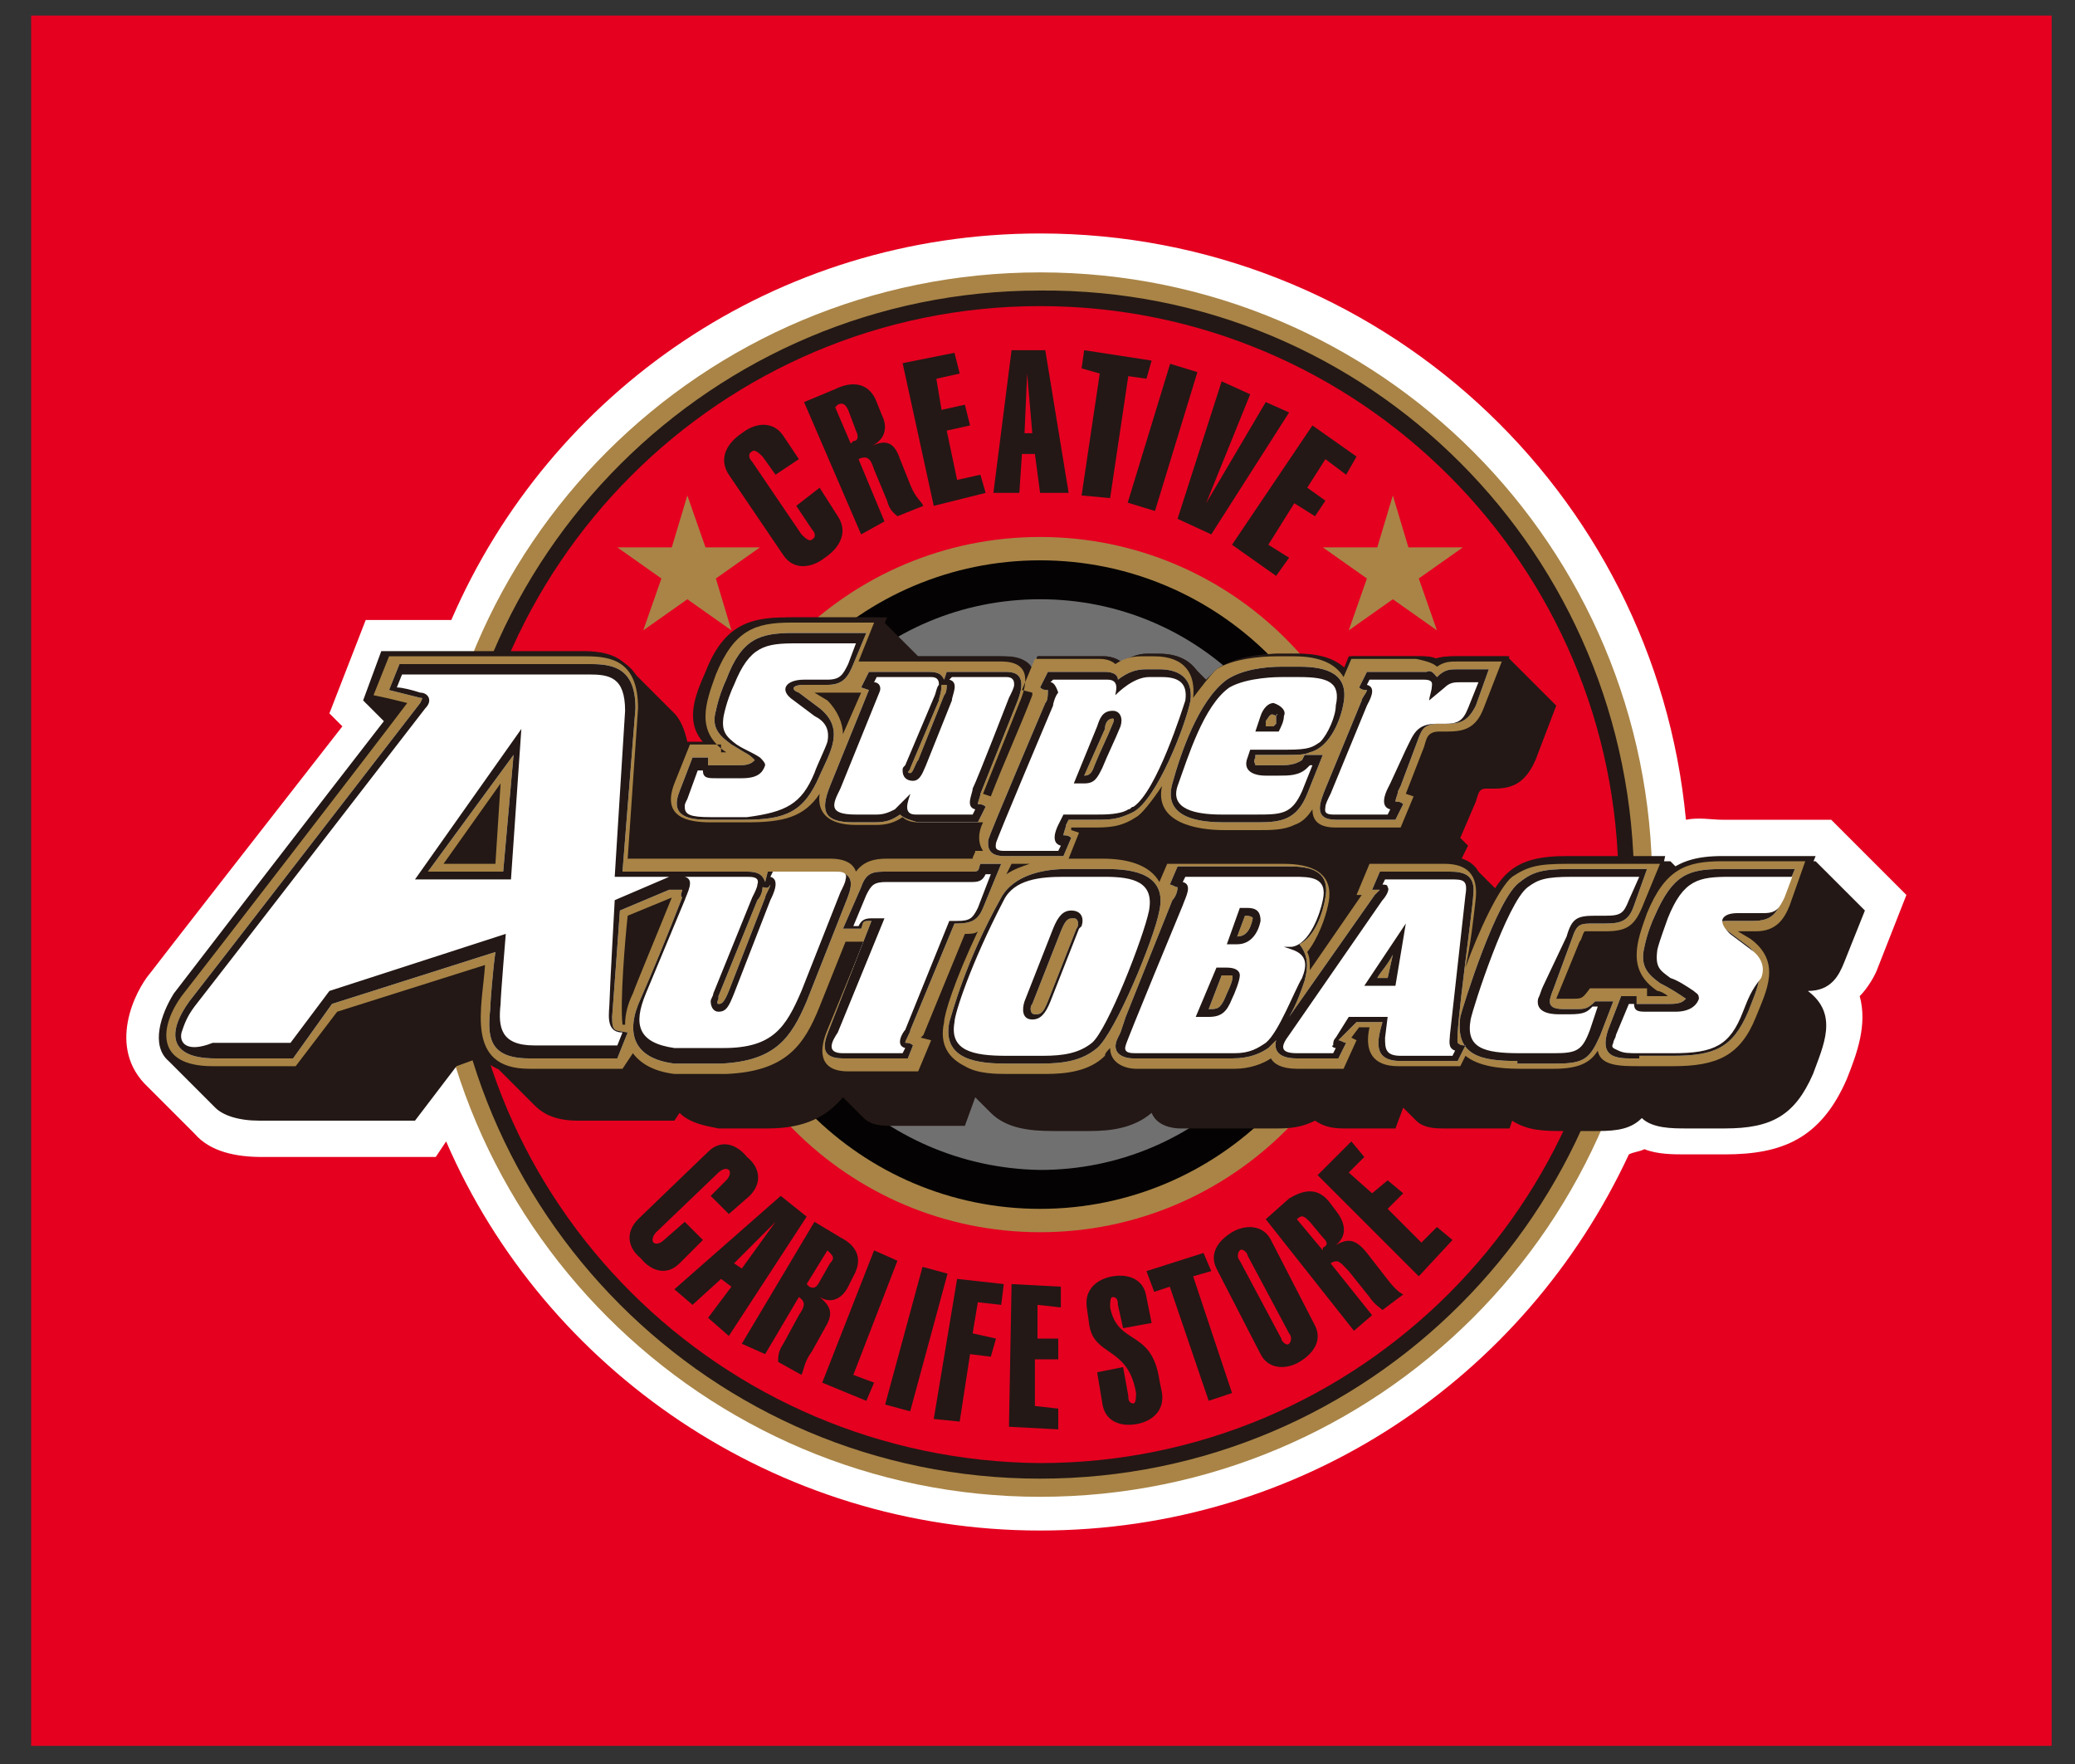
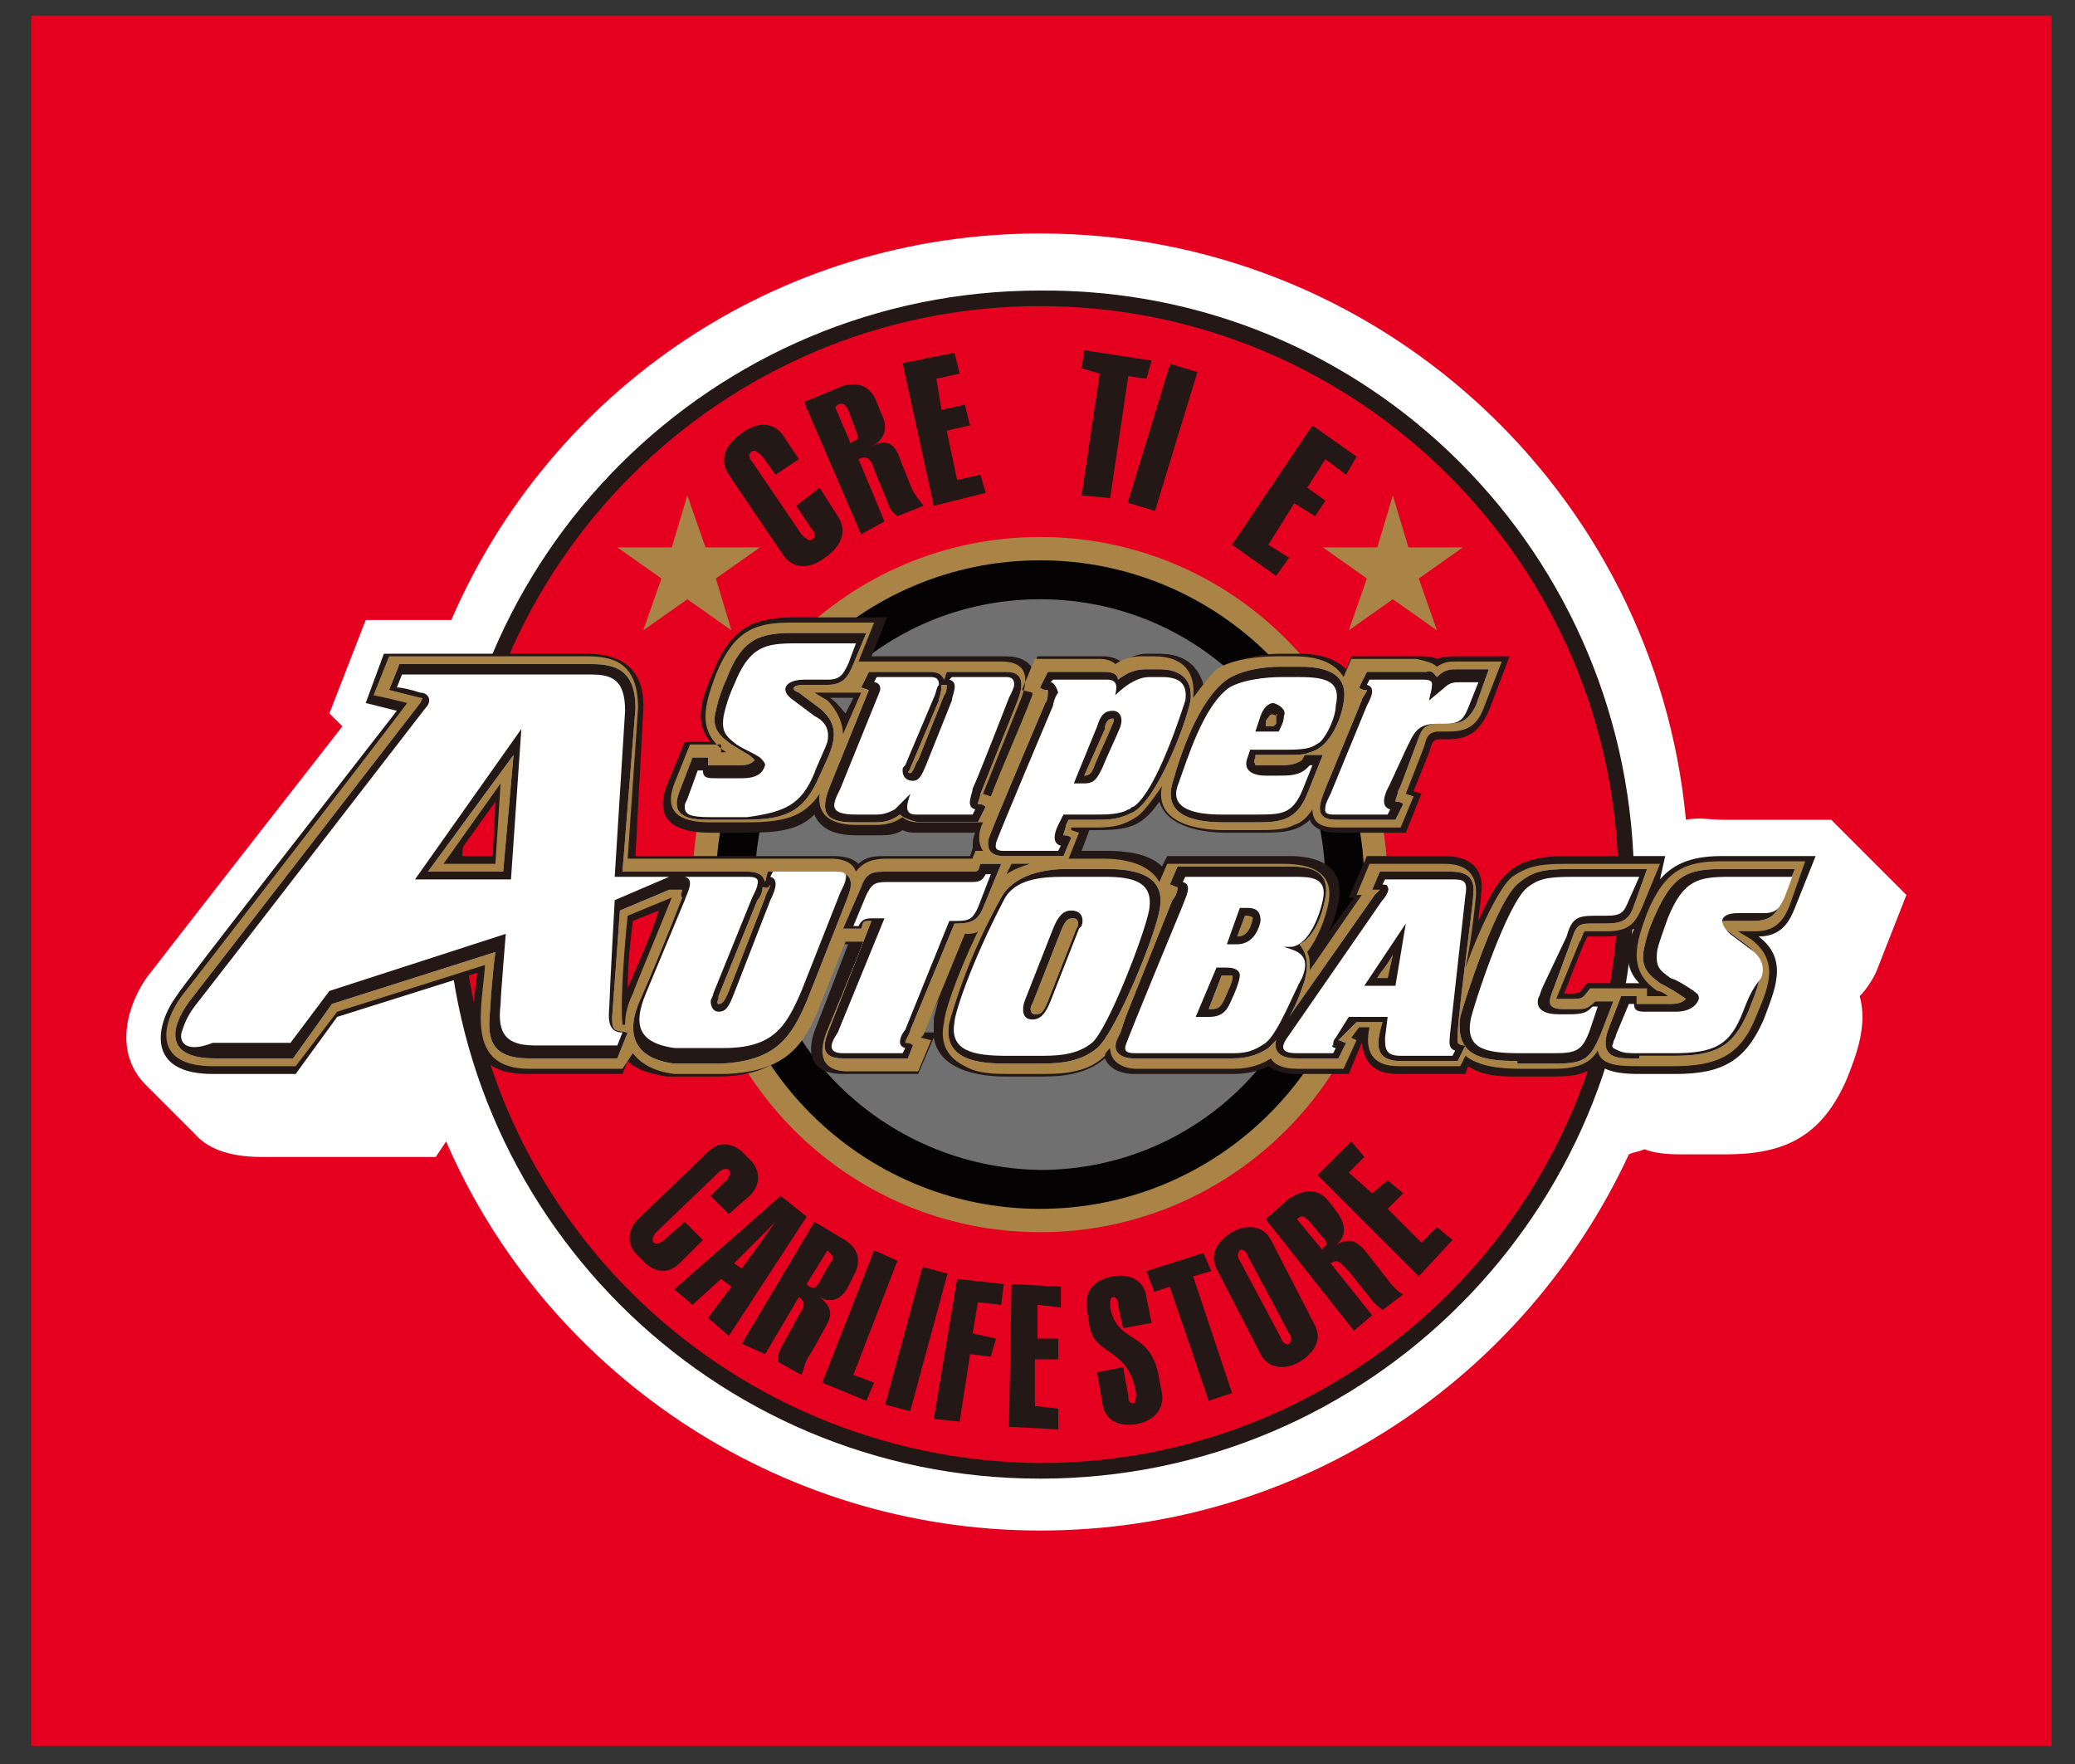
<svg xmlns="http://www.w3.org/2000/svg" version="1.1" id="レイヤー_1" x="0px" y="0px" viewBox="0 0 80 68" style="enable-background:new 0 0 80 68;" xml:space="preserve">
  <rect x="0" y="0" width="80" height="68" fill="#333333" stroke="none" />
  <style type="text/css">
	.st0{fill-rule:evenodd;clip-rule:evenodd;fill:#E50020;}
	.st1{fill:#FFFFFF;}
	.st2{fill-rule:evenodd;clip-rule:evenodd;fill:#A98446;}
	.st3{fill:#231815;}
	.st4{fill:#E50020;}
	.st5{fill:#A98446;}
	.st6{fill:#040203;}
	.st7{fill:#717071;}
	.st8{fill-rule:evenodd;clip-rule:evenodd;fill:#231815;}
	.st9{fill-rule:evenodd;clip-rule:evenodd;fill:#FFFFFF;}
</style>
  <g>
    <g>
      <rect x="1.2" y="0.6" class="st0" width="77.9" height="66.7" />
    </g>
    <g>
      <path class="st1" d="M65,31.6c0.5-0.1,1,0,1.4,0h4.2l2.9,2.9l-1.1,2.8c-0.1,0.3-0.4,0.8-0.7,1.1c0.3,1.1-0.1,2.2-0.5,3.2    c-1,2.3-2.5,2.9-4.7,2.9H65c-0.5,0-1.1,0-1.6-0.2c-0.2,0.1-0.4,0.1-0.6,0.2C58.8,53.1,50.2,59,40.1,59C29.9,59,21,52.8,17.2,44    l-0.4,0.6h-6.7c-1,0-2-0.2-2.6-0.9l-1.8-1.8c-1.6-1.5-0.5-3.7,0.1-4.4c0.3-0.4,4.9-6.3,7.4-9.5l-0.5-0.5l1.4-3.6h3.3    C21.2,15.1,29.9,9,40.1,9C53.1,9,63.8,18.9,65,31.6z" />
-       <path class="st2" d="M16.5,34.1c0-13.1,10.6-23.6,23.6-23.6c13.1,0,23.6,10.6,23.6,23.6c0,13.1-10.6,23.6-23.6,23.6    C27.1,57.7,16.5,47.1,16.5,34.1z" />
      <g>
        <path class="st3" d="M17.2,34.1c0-12.7,10.3-22.9,22.9-22.9C52.8,11.1,63,21.4,63,34.1C63,46.7,52.8,57,40.1,57     C27.4,57,17.2,46.7,17.2,34.1z" />
      </g>
      <g>
        <path class="st4" d="M17.8,34.1c0-12.3,10-22.3,22.3-22.3c12.3,0,22.3,10,22.3,22.3c0,12.3-10,22.3-22.3,22.3     C27.8,56.3,17.8,46.4,17.8,34.1z" />
      </g>
      <g>
        <path class="st5" d="M26.7,34.1c0-7.4,6-13.4,13.4-13.4c7.4,0,13.4,6,13.4,13.4c0,7.4-6,13.4-13.4,13.4     C32.7,47.5,26.7,41.5,26.7,34.1z" />
      </g>
      <g>
        <path class="st6" d="M27.6,34.1c0-6.9,5.6-12.5,12.5-12.5s12.5,5.6,12.5,12.5c0,6.9-5.6,12.5-12.5,12.5S27.6,41,27.6,34.1z" />
      </g>
      <g>
        <path class="st7" d="M29.1,34.1c0-6.1,4.9-11,11-11c6.1,0,11,4.9,11,11c0,6.1-4.9,11-11,11C34,45,29.1,40.1,29.1,34.1z" />
      </g>
      <g>
        <path class="st8" d="M30.7,19.5l0.6,0.9c0.1,0.1,0.2,0.3,0,0.4c-0.1,0.1-0.3-0.1-0.4-0.2l-1.9-2.8c-0.1-0.1-0.2-0.3,0-0.4     c0.1-0.1,0.3,0.1,0.4,0.2l0.5,0.7l0.9-0.6l-0.6-0.9c-0.4-0.6-1.1-0.5-1.6-0.1c-0.6,0.4-0.9,1-0.5,1.6l2.1,3.1     c0.4,0.6,1.1,0.5,1.6,0.1c0.6-0.4,0.9-1,0.5-1.6l-0.7-1.1L30.7,19.5z" />
        <polygon class="st8" points="38,19 37.8,18.3 36.9,18.5 36.5,16.6 37.4,16.4 37.2,15.6 36.3,15.8 36.1,14.6 37,14.4 36.8,13.6      34.8,14 36,19.5    " />
        <polygon class="st8" points="43.5,14.5 44.2,14.6 44.4,13.9 41.8,13.5 41.7,14.2 42.4,14.4 41.7,19.1 42.8,19.2    " />
        <rect x="42.1" y="16.3" transform="matrix(0.292 -0.956 0.956 0.292 15.602 54.865)" class="st8" width="5.6" height="1.1" />
-         <polygon class="st8" points="48.2,15.2 47.1,14.7 45.4,20 46.7,20.6 49.7,15.9 48.8,15.5 46.5,19.4 46.5,19.4    " />
        <polygon class="st8" points="49.2,22.2 49.7,21.5 48.9,21 49.9,19.4 50.7,19.9 51.1,19.3 50.4,18.8 51.1,17.7 51.9,18.3      52.3,17.6 50.6,16.4 47.5,21    " />
        <path class="st8" d="M34.1,20.1l-1-2.4c0.4-0.2,0.5,0.1,0.6,0.4l0.5,1.2c0.1,0.4,0.3,0.5,0.4,0.6l1-0.4c-0.1-0.2-0.3-0.3-0.5-0.8     l-0.4-1c-0.2-0.6-0.5-0.8-1.1-0.5l0,0c0.6-0.3,0.6-0.8,0.4-1.2l-0.2-0.5c-0.3-0.8-1-0.8-1.6-0.5l-1.2,0.5l2.2,5.1L34.1,20.1z      M32.2,15.7l0.1-0.1c0.2-0.1,0.3,0,0.4,0.2l0.3,0.8c0.1,0.2,0.1,0.4-0.1,0.4l-0.1,0.1L32.2,15.7z" />
-         <path class="st8" d="M39.5,16.7l0.1-2.3h0l0.2,2.3L39.5,16.7z M38.3,19l1,0l0.1-1.5l0.5,0l0.2,1.5l1.1,0l-0.9-5.5L39,13.5     L38.3,19z" />
      </g>
      <g>
        <path class="st8" d="M26.4,47.1l-0.8,0.7c-0.1,0.1-0.3,0.2-0.4,0.1c-0.1-0.1,0-0.3,0.1-0.4l2.4-2.3c0.1-0.1,0.3-0.2,0.4-0.1     c0.1,0.1,0,0.3-0.1,0.4l-0.6,0.6l0.7,0.7l0.8-0.7c0.5-0.5,0.4-1.1-0.1-1.5c-0.4-0.5-1-0.7-1.5-0.2L24.6,47     c-0.5,0.5-0.4,1.1,0.1,1.5c0.4,0.5,1,0.7,1.5,0.2l0.9-0.9L26.4,47.1z" />
        <path class="st8" d="M28.3,48.7l1.6-1.6l0,0l-1.3,1.8L28.3,48.7z M26,49.7l0.7,0.6l1.1-1l0.4,0.3l-0.9,1.2l0.8,0.7l3-4.6l-1-0.8     L26,49.7z" />
        <path class="st8" d="M29.5,52.2l1.3-2.2c0.3,0.2,0.2,0.4,0,0.7l-0.6,1.1C30,52.1,30,52.3,30,52.5l0.9,0.5     c0.1-0.2,0.1-0.5,0.4-0.9l0.5-0.9c0.3-0.5,0.3-0.8-0.2-1.2l0,0c0.5,0.3,0.9,0,1.1-0.4l0.2-0.4c0.4-0.7,0.1-1.2-0.5-1.5l-1-0.6     l-2.8,4.7L29.5,52.2z M31.9,48.2l0.1,0.1c0.1,0.1,0.2,0.2,0,0.4l-0.4,0.7c-0.1,0.2-0.2,0.3-0.4,0.2l-0.1-0.1L31.9,48.2z" />
        <polygon class="st8" points="33.4,54 33.7,53.3 32.9,53 34.6,48.6 33.7,48.2 31.7,53.3    " />
        <rect x="32.6" y="51.2" transform="matrix(0.262 -0.965 0.965 0.262 -23.823 72.188)" class="st8" width="5.5" height="1" />
        <polygon class="st8" points="37,54.8 37.4,52.2 38.2,52.3 38.4,51.6 37.5,51.4 37.7,50.2 38.6,50.3 38.7,49.5 36.9,49.3 36,54.7         " />
        <polygon class="st8" points="40.8,55.1 40.8,54.3 39.9,54.2 39.9,52.4 40.8,52.4 40.8,51.6 40,51.6 40,50.3 40.9,50.4 40.9,49.6      39,49.5 38.9,55    " />
        <path class="st8" d="M44.4,51l-0.2-1c-0.1-0.7-0.7-0.9-1.3-0.8c-0.6,0.1-1.1,0.5-1,1.2l0.1,0.7c0.2,1.2,1.5,0.8,1.8,2.6     c0,0.1,0,0.4-0.1,0.4c-0.2,0-0.2-0.2-0.2-0.3l-0.2-1.1l-1,0.2l0.2,1.2c0.1,0.7,0.7,0.9,1.3,0.8c0.6-0.1,1.1-0.5,1-1.2l-0.1-0.5     c-0.3-2-1.6-1.3-1.9-2.8c0-0.2,0-0.4,0.1-0.4c0.2,0,0.2,0.2,0.2,0.3l0.2,0.9L44.4,51z" />
        <polygon class="st8" points="46,49.2 46.7,49 46.4,48.3 44.2,49 44.5,49.8 45.1,49.6 46.6,54 47.5,53.7    " />
        <path class="st8" d="M48.6,52.2c0.3,0.6,1,0.6,1.5,0.3c0.5-0.3,0.9-0.8,0.6-1.4L49,47.8c-0.3-0.6-1-0.6-1.5-0.3     c-0.5,0.3-0.9,0.8-0.6,1.4L48.6,52.2z M49.7,51.4c0.1,0.1,0.1,0.3,0,0.4c-0.1,0.1-0.3-0.1-0.3-0.2l-1.6-3c-0.1-0.1-0.1-0.3,0-0.4     c0.1-0.1,0.3,0.1,0.3,0.2L49.7,51.4z" />
        <path class="st8" d="M52.9,50.7l-1.6-2c0.3-0.2,0.4,0,0.7,0.3l0.8,1c0.2,0.3,0.4,0.4,0.5,0.5l0.8-0.6c-0.2-0.1-0.4-0.3-0.7-0.7     l-0.7-0.9c-0.4-0.5-0.7-0.6-1.2-0.3l0,0c0.5-0.4,0.3-0.9,0.1-1.2l-0.3-0.4c-0.5-0.7-1.1-0.5-1.6-0.2L48.8,47l3.4,4.3L52.9,50.7z      M50,47L50,47c0.2-0.2,0.3-0.1,0.5,0.1l0.5,0.6c0.2,0.2,0.2,0.3,0,0.4L51,48.2L50,47z" />
        <polygon class="st8" points="56,47.8 55.4,47.3 54.8,47.9 53.5,46.6 54.1,46 53.5,45.5 52.9,46 52,45.2 52.6,44.6 52.1,44      50.8,45.3 54.7,49.2    " />
      </g>
      <g>
        <polygon class="st5" points="29.3,21.1 27.6,22.3 28.2,24.3 26.5,23.1 24.8,24.3 25.5,22.3 23.8,21.1 25.9,21.1 26.5,19.1      27.2,21.1    " />
        <polygon class="st5" points="56.4,21.1 54.7,22.3 55.4,24.3 53.7,23.1 52,24.3 52.7,22.3 51,21.1 53.1,21.1 53.7,19.1 54.3,21.1         " />
      </g>
-       <path class="st3" d="M39.8,25.8l0.2-0.5h2.6c0.2,0,0.5,0.1,0.6,0.2c0.3-0.1,0.6-0.3,1-0.3h0.5c0.6,0,1,0.2,1.3,0.5l0.5,0.5    c0.1-0.1,0.3-0.3,0.4-0.4c0.7-0.5,1.8-0.6,2.4-0.6h0.7c0.8,0,1.4,0.2,1.8,0.6l0.2-0.5h2.7c0.2,0,0.4,0,0.6,0.1    c0.3-0.1,0.5-0.1,0.8-0.1h2l1.9,1.9l-0.8,2.1c-0.4,0.9-0.9,1.1-1.6,1.1h-0.3c-0.3,0-0.3,0.2-0.4,0.5l-0.6,1.4l0.3,0.3l-0.3,0.6    c0.3,0.1,0.5,0.2,0.7,0.4l0.8,0.8c0.6-0.9,1.2-1.2,2.8-1.2h3.8l0.3,0.3c0.5-0.3,1.1-0.3,1.8-0.3H70l1.9,1.9l-0.8,2    c-0.2,0.5-0.5,1.1-1.4,1.1c1.2,0.9,0.6,2.1,0.2,3.2c-0.7,1.6-1.6,2.1-3.4,2.1H65c-0.5,0-1.3,0-1.7-0.4c-0.4,0.4-0.9,0.5-1.7,0.5    h-1.3c-0.7,0-1.4,0-2-0.4l-0.1,0.3h-2.6c-0.5,0-0.8-0.1-1-0.3l-0.5-0.5l-0.3,0.8h-2c-0.5,0-0.8-0.1-1.1-0.3    c-0.4,0.2-0.8,0.3-1.4,0.3h-3.8c-0.3,0-0.9-0.1-1.1-0.6c-0.7,0.6-1.6,0.7-2.4,0.7h-1.4c-0.9,0-1.8-0.1-2.4-0.7l-0.6-0.6l-0.4,1.1    h-2.9c-0.5,0-0.8-0.1-1-0.3l-0.8-0.8c-0.6,0.7-1.4,1.2-2.9,1.2h-1.9c-0.5-0.1-1.1-0.2-1.5-0.6L26,43.2h-3.7    c-0.8,0-1.3-0.2-1.7-0.6l-1.9-1.9l-1.1,0.4L16,43.2h-6c-0.8,0-1.4-0.2-1.7-0.5l-1.8-1.8c-0.7-0.6-0.3-1.8,0.2-2.6    c0.3-0.4,6-7.8,8.1-10.5l-0.8-0.8l0.7-1.9h7.8c0.6,0,1.3,0.1,1.7,0.6l1.8,1.8c0.2,0.2,0.4,0.6,0.5,1.1h0.6    c-0.7-0.8-0.3-1.8,0.1-2.7c0.7-1.8,1.7-2.1,3.1-2.1h3.6l1.5,1.5h0.1h3C39.3,25.3,39.7,25.5,39.8,25.8z" />
      <path class="st8" d="M63,35.8c-0.3,0.2-0.6,0.3-1.1,0.3c0,0-0.5,0-0.7,0c-0.3,0.6-0.8,2-0.9,2.2h0.3c0.4,0,0.3-0.1,0.6-0.4l2,0    C62.6,37.3,62.7,36.5,63,35.8z M36,39.8c0-0.2,0-0.3,0-0.5c0-0.1,0.1-0.4,0.2-0.8l-0.6,1.3L36,39.8z M39.8,25.8l0.2-0.5h2.6    c0.2,0,0.5,0.1,0.6,0.2c0.3-0.1,0.6-0.3,1-0.3h0.5c1,0,1.5,0.5,1.7,1.2c0.2-0.2,0.4-0.4,0.6-0.6c0.7-0.5,1.8-0.6,2.4-0.6h0.7    c0.8,0,1.4,0.2,1.8,0.6l0.2-0.5h2.7c0.2,0,0.4,0,0.6,0.1c0.3-0.1,0.5-0.1,0.8-0.1h2l-0.8,2.1c-0.4,0.9-0.9,1.1-1.6,1.1h-0.3    c-0.3,0-0.3,0.2-0.4,0.5l-0.6,1.5l0.3,0.1l-0.6,1.5h-2.7c-0.5,0-0.9-0.2-1-0.5c-0.5,0.5-1.2,0.5-1.9,0.5h-1.3    c-0.9,0-2.3-0.2-2.6-1.2c-0.7,1-1.2,1.1-2.5,1.1h-0.2l-0.3,0.8h1c0.7,0,1.6,0.1,2.1,0.6L45,33h4.7c1,0,2.2,0.3,1.9,1.8    c-0.1,0.4-0.2,0.9-0.5,1.3l1.1-1.5l-0.2,0l0.7-1.6h3c0.6,0,1.6,0.2,1.4,1.5c0,0.3-0.1,0.7-0.1,1c0.8-1.8,1.3-2.5,3.4-2.5h3.8    L64,33.9c0.6-0.7,1.4-0.9,2.4-0.9H70l-0.8,2c-0.2,0.5-0.5,1.1-1.4,1.1c1.2,0.9,0.6,2.1,0.2,3.2c-0.7,1.6-1.6,2.1-3.4,2.1h-1.3    c-0.5,0-1.3,0-1.7-0.4c-0.4,0.4-0.9,0.5-1.7,0.5h-1.3c-0.7,0-1.4,0-2-0.4l-0.1,0.3h-2.6c-1,0-1.3-0.5-1.4-1.2L52,41.4h-2    c-0.5,0-0.8-0.1-1.1-0.3c-0.4,0.2-0.8,0.3-1.4,0.3h-3.8c-0.3,0-0.9-0.1-1.1-0.6c-0.7,0.6-1.6,0.7-2.4,0.7h-1.4    c-1.2,0-2.6-0.3-2.8-1.5l-0.6,1.4h-2.9c-1.4,0-1.4-1-1-1.9l1.2-3.1h-0.3l-1,2.4c-0.6,1.6-1.4,2.7-3.8,2.7h-1.9    c-0.5-0.1-1.1-0.2-1.5-0.6l-0.2,0.5h-3.7c-2.6,0-2.1-2.2-1.9-3.9l-5.4,1.7l-1.6,2.2H8.2c-2.6,0-2.2-1.9-1.4-3    c0.3-0.5,6.8-8.8,8.5-11c-0.4-0.1-0.8-0.2-1.2-0.3l0.7-1.9h7.8c1,0,2.3,0.3,2.2,2.2L24.5,33h7.6c0.5,0,0.8,0.1,1,0.3    c0.3-0.3,0.7-0.3,1.1-0.3h3.2l0.1-0.3c0-0.2,0-0.4,0.1-0.6h-2.2c-0.2,0-0.4,0-0.6-0.1c-0.3,0.2-0.6,0.2-1,0.2h-0.8    c-0.9,0-1.4-0.3-1.6-0.8c-0.6,0.6-1.4,0.7-2.6,0.7h-1.4c-0.9,0-2.3-0.2-1.7-1.8l0.7-1.7h1c-0.7-0.8-0.3-1.8,0.1-2.7    c0.7-1.8,1.7-2.1,3.1-2.1h3.6l-0.6,1.5h2.2h3C39.3,25.3,39.7,25.5,39.8,25.8z M24.2,38.1c0.2-0.5,0.9-2,1.2-3l-1,0.4    C24.3,36.3,24.2,37.2,24.2,38.1z M19.1,30.9L17.6,33h1.4L19.1,30.9z M32,26.9c0.3,0.2,0.4,0.4,0.6,0.6l0.3-0.6H32z" />
      <path class="st2" d="M24.1,39.5c0-0.4,0.1-0.8,0.3-1.2c0.1-0.3,1.1-2.7,1.5-3.7l-1.7,0.7c-0.1,0.9-0.3,3.3-0.2,4.2L24.1,39.5z     M19.1,33.3l0.2-3.1l-2.2,3.1H19.1z M32.5,28.3l0.7-1.6h-1.8l0.5,0.3C32.3,27.4,32.5,27.9,32.5,28.3z M39,33.3l-0.2,0.4    c0.3-0.2,0.6-0.3,0.9-0.4H39z M55.4,25.7c0.3-0.2,0.5-0.2,0.8-0.2h1.7l-0.7,1.8c-0.3,0.8-0.8,0.9-1.4,0.9h-0.3    c-0.5,0-0.5,0.3-0.6,0.6l-0.7,1.8l0.3,0.1l-0.5,1.2h-2.5c-0.7,0-0.9-0.3-0.9-0.7c-0.2,0.3-0.4,0.5-0.7,0.6C49.5,32,49,32,48.5,32    h-1.3c-1.1,0-2.7-0.3-2.4-1.7c-0.4,0.6-0.8,1.1-1,1.2c-0.6,0.4-1.1,0.4-1.7,0.4h-0.8l0,0.1l0.3,0.1l-0.4,1h1.3    c0.9,0,1.8,0.2,2.2,0.9l0.3-0.7h4.5c1,0,2,0.3,1.7,1.6c-0.1,0.5-0.4,1.3-0.8,1.8c0.1,0.2,0.1,0.4,0.1,0.7l2-2.9    c-0.1,0-0.2,0-0.2,0l0.5-1.2h2.9c0.6,0,1.3,0.2,1.2,1.3c-0.1,0.9-0.2,1.8-0.4,2.7c0.5-1.4,1.3-3.1,1.8-3.5c0.6-0.4,1-0.5,2.1-0.5    H64L63.3,35c-0.3,0.7-0.6,0.9-1.4,0.9c0,0-0.7,0-0.8,0c-0.1,0.1-0.1,0.3-0.2,0.4L60,38.5h0.6c0.4,0,0.4,0,0.7-0.4l2.2,0v0.3h0.8    c-0.1-0.1-0.3-0.2-0.4-0.2c-1.2-0.8-0.8-1.9-0.4-3c0.7-1.7,1.5-2,2.9-2h3.2L69,34.9c-0.2,0.5-0.5,1-1.3,1H67l0.5,0.3    c1.2,0.9,0.6,2,0.2,3c-0.6,1.5-1.5,1.9-3.2,1.9h-1.3c-0.7,0-1.5,0-1.6-0.6c-0.3,0.5-0.8,0.7-1.7,0.7h-1.3c-0.8,0-1.6-0.1-2.1-0.5    l-0.2,0.4h-2.4c-1,0-1.3-0.6-1.1-1.5h-0.4L52.1,40l0.2,0.1l-0.5,1.1H50c-0.6,0-0.9-0.2-1-0.4c-0.3,0.2-0.8,0.4-1.4,0.4h-3.8    c-0.4,0-1-0.2-1-0.8c-0.1,0.1-0.2,0.2-0.2,0.3c-0.6,0.6-1.5,0.7-2.3,0.7h-1.4c-0.5,0-1.2,0-1.7-0.3c-0.6-0.3-1-0.8-0.8-1.7    c0-0.3,0.4-1.6,1.3-3.5c-0.1,0.1-0.3,0.1-0.5,0.1l-1.6,3.9l-0.1,0.1l0.4,0.1l-0.5,1.2h-2.7c-1.2,0-1.1-0.9-0.8-1.6l1.4-3.4h-0.7    l-1,2.5c-0.6,1.5-1.3,2.5-3.6,2.6H26c-0.8-0.1-1.3-0.4-1.6-0.8L24,41.2h-3.6c-2.5,0-1.8-2.4-1.7-4L13,39l-1.6,2.1H8.2    c-2.3,0-2-1.6-1.2-2.7c0.4-0.5,7.5-9.7,8.7-11.3c-0.4-0.1-0.8-0.2-1.3-0.3l0.6-1.5h7.6c1,0,2,0.2,2,2l-0.4,5.8h7.8    c0.6,0,0.9,0.2,1,0.5c0.3-0.4,0.7-0.5,1.2-0.5h3.3c0-0.1,0.1-0.2,0.1-0.3h0.3c-0.2-0.3-0.2-0.7,0-1.1h-2.5c-0.3,0-0.5-0.1-0.6-0.2    c-0.3,0.2-0.6,0.3-1,0.3h-0.8c-1.1,0-1.5-0.5-1.4-1.2c-0.6,0.9-1.4,1.1-2.8,1.1h-1.4c-0.9,0-1.9-0.2-1.4-1.5l0.6-1.5h1.2l0,0.3    h0.7L28,29c-1.2-0.8-0.8-1.9-0.4-3c0.7-1.7,1.5-2,2.9-2h3.2l-0.6,1.5h2.5h3c1.2,0,1,0.9,0.7,1.6c0,0-1.2,3-1.4,3.5l0.3,0.1    c0.5-1.3,1.1-2.6,1.6-3.9l0-0.1l-0.4-0.1l0.5-1.2h2.5c0.3,0,0.5,0.1,0.6,0.2c0.3-0.2,0.6-0.3,1-0.3h0.5c1.2,0,1.6,0.7,1.5,1.6    c0.3-0.4,0.6-0.8,0.9-1.1c0.6-0.4,1.7-0.5,2.3-0.5h0.7c1,0,1.6,0.3,1.9,0.8l0.3-0.7h2.5C55.1,25.5,55.3,25.6,55.4,25.7z" />
      <path class="st9" d="M63.2,40.8c-0.7,0-1.6,0.1-1.2-1.1l0.5-1.3h0.6c0,0.1,0,0.2,0,0.3c0.1,0,0.1,0,0.2,0h1.1    c0.4,0,0.5-0.1,0.6-0.2c-0.3-0.2-0.6-0.4-1-0.6c-0.4-0.3-0.8-0.6-0.6-1.4c0.1-0.5,0.3-1,0.4-1.2c0.7-1.6,1.3-1.8,2.6-1.8h2.8    l-0.5,1.2c-0.2,0.5-0.4,0.8-1.1,0.8h-1c-0.4,0-0.4,0.1-0.1,0.3l0.8,0.6c1,0.7,0.4,1.8,0.1,2.6c-0.6,1.4-1.3,1.7-2.9,1.7H63.2z     M58.5,40.9c-1.4,0-2.4-0.2-2.2-1.7c0.1-0.4,1.4-4.6,2.3-5.2c0.5-0.4,0.9-0.5,1.9-0.5h3L63,34.9c-0.2,0.6-0.5,0.7-1.1,0.7h-0.4    c-0.6,0-0.7,0-0.9,0.6l-0.7,1.9c-0.2,0.5-0.3,0.8,0.4,0.8h0.4c0.4,0,0.5,0,0.8-0.3h0.7l-0.5,1.3c-0.4,0.9-0.6,1.1-1.7,1.1H58.5z     M32.5,40.8c-1,0-0.7-0.7-0.5-1.2l1.6-4.1h-0.1c-0.3,0-0.2,0.1-0.3,0.3h-0.7l0.7-1.6c0.2-0.6,0.5-0.6,1-0.6h3.3    c0.3,0,0.2-0.1,0.3-0.3h0.8L37.9,35c-0.2,0.5-0.5,0.6-1,0.6h-0.1l-1.7,4.1c0,0.1-0.2,0.4-0.2,0.5c0.1,0,0.2,0,0.3,0.1L35,40.8    H32.5z M31.6,29.9c-0.6,1.4-1.3,1.7-2.9,1.7h-1.4c-0.7,0-1.5-0.1-1.1-1.1l0.5-1.3h0.6c0,0.1,0,0.2,0,0.3c0.1,0,0.1,0,0.2,0h1    c0.4,0,0.5-0.1,0.6-0.2c-0.1-0.1-0.2-0.2-0.4-0.3l-0.5-0.3c-0.4-0.3-0.8-0.6-0.6-1.3c0.1-0.5,0.3-1,0.4-1.2    c0.6-1.6,1.3-1.8,2.6-1.8h2.8l-0.5,1.2c-0.2,0.5-0.4,0.8-1,0.8H31c-0.5,0-0.5,0.2-0.2,0.3l0.8,0.6C32.6,28.1,32,29,31.6,29.9z     M44.2,25.8h0.5c0.7,0,1.3,0.3,1.2,1.2c-0.2,1-1.3,3.8-2.2,4.3c-0.6,0.3-0.9,0.3-1.5,0.3h-1l-0.1,0.2c0,0.1-0.1,0.3-0.1,0.4    c0.1,0,0.2,0,0.3,0.1L41,33h-2.3c-0.7,0-0.6-0.5-0.6-0.6c0-0.1,0.6-1.5,1.1-2.7l1.1-2.6c0.1-0.1,0.1-0.3,0.1-0.5    c-0.1,0-0.2,0-0.3-0.1l0.3-0.6h2.2c0.3,0,0.5,0.1,0.5,0.3C43.5,25.9,43.8,25.8,44.2,25.8z M41.8,29.9c0.2,0,0.3-0.1,0.4-0.4    c0.2-0.5,0.5-1.1,0.7-1.6c0,0,0.1-0.2,0-0.2c-0.2,0-0.3,0.2-0.3,0.4L41.8,29.9z M49.2,27.6C49.3,27.5,49.2,27.5,49.2,27.6    c-0.2-0.1-0.2-0.1-0.4,0.2L48.8,28h0.3l0.1-0.1C49.2,27.7,49.2,27.6,49.2,27.6z M50.4,30.6c-0.4,1-1,1.1-1.9,1.1h-1.3    c-0.8,0-2.4-0.1-2-1.5c0.3-1.1,1-3.2,2.1-4c0.6-0.4,1.5-0.5,2.1-0.5h0.7c1.1,0,1.9,0.3,1.7,1.4c-0.1,0.6-0.5,1.7-1.3,1.9    c-0.2,0.1-0.5,0.1-0.9,0.1h-1.2l0,0.1c-0.1,0.2,0,0.2,0,0.3c0.1,0,0.2,0,0.4,0h0.5c0.3,0,0.6,0,0.9-0.2l0.1-0.2H51L50.4,30.6z     M36.2,27l-1.1,2.6c0,0.1-0.2,0.2,0,0.2c0.1,0,0.2-0.4,0.3-0.5l1-2.5c0.1-0.1,0.1-0.3,0.1-0.4c0,0-0.1,0-0.1,0l-0.1,0    C36.3,26.7,36.2,26.9,36.2,27z M34.7,31.4c-0.3,0.2-0.5,0.3-1,0.3h-0.8c-1.1,0-1.3-0.4-0.9-1.4l1.5-3.7c0,0-0.3-0.1-0.3-0.1    l0.3-0.6h2.3c0.4,0,0.5,0.1,0.6,0.3l0.1-0.3h2.3c0.8,0,0.6,0.7,0.4,1.2c0,0-1.2,3-1.4,3.5c0,0.1-0.1,0.3-0.1,0.4    c0.1,0,0.2,0,0.3,0.1l-0.3,0.6h-2.3C35,31.6,34.8,31.5,34.7,31.4L34.7,31.4z M16.5,33.6h2.9l0.4-4.5L16.5,33.6z M29.4,34.2    c0,0.2-0.1,0.4-0.2,0.5l-1.5,3.7l0,0.1c0,0-0.1,0.2,0,0.2c0.1,0,0.2,0,0.4-0.5l1.4-3.6c0-0.1,0.2-0.4,0.2-0.5    C29.6,34.3,29.5,34.2,29.4,34.2z M26.3,34.3l-0.5,0l-1.9,0.8c-0.1,1.4-0.2,2.8-0.3,4.1c0,0.6,0.1,0.5,0.6,0.6l-0.4,1h-3.4    c-1.6,0-1.6-0.9-1.5-1.9c0-0.2,0.1-1.5,0.2-2.2l-6.3,2l-1.5,2.1h-3c-1.9,0-1.8-1.1-1-2.2c0.4-0.5,8.9-11.5,8.9-11.5    c0.1-0.2,0.1-0.2,0-0.2c-0.4-0.1-0.8-0.2-1.2-0.3l0.4-1h7.4c0.9,0,1.7,0.2,1.7,1.7L24,33.6h4.8c0.4,0,0.6,0.1,0.7,0.4l0.1-0.4h2.5    c1,0,0.7,0.7,0.5,1.2l-1.5,3.8c-0.6,1.4-1.2,2.3-3.3,2.4H26c-1.6-0.2-1.9-1.2-1.3-2.5c0.4-0.9,1.1-2.6,1.6-3.9    C26.2,34.5,26.3,34.4,26.3,34.3z M38.8,41c-1,0-2.5-0.1-2.2-1.6c0.1-0.3,0.6-2.3,2-4.8c0.5-0.9,1.7-1.1,2.5-1.1h1.6    c1,0,2.3,0.2,2,1.6c-0.2,1.1-1.7,4.7-2.4,5.3C41.7,40.9,41,41,40.1,41H38.8z M40.9,35.9l-1.1,2.8c-0.1,0.1-0.1,0.4,0.1,0.4    c0.2,0,0.3,0,0.5-0.5l1.1-2.8c0.1-0.1,0.1-0.4-0.1-0.4C41.2,35.4,41.1,35.4,40.9,35.9z M48,35.3l-0.3,0.8c0.3,0,0.5-0.2,0.6-0.7    C48.3,35.4,48.3,35.3,48,35.3L48,35.3z M53.1,37.7h0.4l0.2-0.9C53.5,37.2,53.2,37.5,53.1,37.7z M50.3,37.8    c-0.1,0.3-0.3,0.9-0.6,1.4l3.3-4.7l0.1-0.1c0,0,0.1-0.1,0.1-0.1c-0.1,0-0.2,0-0.3,0l0.3-0.7h1.4h1.3c0.5,0,1,0.1,0.9,0.9    c0,0.4-0.7,5.3-0.6,5.7c0.1,0.1,0.2,0.1,0.3,0.1l-0.3,0.6h-2.2c-1.1,0-0.9-0.8-0.7-1.5h-1L51.7,40c0,0-0.1,0.1-0.1,0.1    c0.1,0,0.2,0.1,0.3,0.1l-0.3,0.6H50c-0.7,0-0.9-0.3-0.8-0.7c-0.1,0.1-0.2,0.2-0.3,0.3c-0.3,0.2-0.7,0.4-1.4,0.4h-3.8    c-0.4,0-0.9-0.2-0.6-0.8l0.1-0.2l0.2-0.6c0.6-1.5,1.2-3,1.8-4.5c0.1-0.1,0.2-0.3,0.2-0.5c-0.1,0-0.2-0.1-0.3-0.1l0.3-0.7h4.3    c0.7,0,1.6,0.1,1.4,1.2c-0.1,0.6-0.4,1.5-1,1.8C50.5,36.9,50.4,37.4,50.3,37.8z M47.3,37.6h-0.2l-0.5,1.3h0.1    c0.3,0,0.4-0.1,0.6-0.6c0,0,0.3-0.6,0.2-0.7C47.5,37.6,47.4,37.6,47.3,37.6z M55.4,26.1c0.3-0.3,0.5-0.3,0.8-0.3h1.2l-0.5,1.4    c-0.3,0.6-0.6,0.7-1.1,0.7h-0.3c-0.7,0-0.7,0.3-0.9,0.8l-0.6,1.6l-0.1,0.2c0,0.1-0.1,0.3-0.1,0.4c0.1,0,0.2,0,0.3,0.1l-0.3,0.6    h-1.2h-0.3h-0.8c-0.9,0-0.6-0.7-0.4-1.2l1.4-3.4c0-0.1,0.2-0.3,0.2-0.4c-0.1,0-0.2,0-0.3-0.1l0.3-0.6h2.3    C55.2,25.8,55.3,26,55.4,26.1L55.4,26.1z" />
      <path class="st8" d="M63.2,40.8c-0.7,0-1.6,0.1-1.2-1.1l0.5-1.3h0.6c0,0.1,0,0.2,0,0.3c0.1,0,0.1,0,0.2,0h1.1    c0.4,0,0.5-0.1,0.6-0.2c-0.3-0.2-0.6-0.4-1-0.6c-0.4-0.3-0.8-0.6-0.6-1.4c0.1-0.5,0.3-1,0.4-1.2c0.7-1.6,1.3-1.8,2.6-1.8h2.8    l-0.5,1.2c-0.2,0.5-0.4,0.8-1.1,0.8h-1c-0.4,0-0.4,0.1-0.1,0.3l0.8,0.6c1,0.7,0.4,1.8,0.1,2.6c-0.6,1.4-1.3,1.7-2.9,1.7H63.2z     M58.5,40.9c-1.4,0-2.4-0.2-2.2-1.7c0.1-0.4,1.4-4.6,2.3-5.2c0.5-0.4,0.9-0.5,1.9-0.5h3L63,34.9c-0.2,0.6-0.5,0.7-1.1,0.7h-0.4    c-0.6,0-0.7,0-0.9,0.6l-0.7,1.9c-0.2,0.5-0.3,0.8,0.4,0.8h0.4c0.4,0,0.5,0,0.8-0.3h0.7l-0.5,1.3c-0.4,0.9-0.6,1.1-1.7,1.1H58.5z     M32.5,40.8c-1,0-0.7-0.7-0.5-1.2l1.6-4.1h-0.1c-0.3,0-0.2,0.1-0.3,0.3h-0.7l0.7-1.6c0.2-0.6,0.5-0.6,1-0.6h3.3    c0.3,0,0.2-0.1,0.3-0.3h0.8L37.9,35c-0.2,0.5-0.5,0.6-1,0.6h-0.1l-1.7,4.1c0,0.1-0.2,0.4-0.2,0.5c0.1,0,0.2,0,0.3,0.1L35,40.8    H32.5z M31.6,29.9c-0.6,1.4-1.3,1.7-2.9,1.7h-1.4c-0.7,0-1.5-0.1-1.1-1.1l0.5-1.3h0.6c0,0.1,0,0.2,0,0.3c0.1,0,0.1,0,0.2,0h1    c0.4,0,0.5-0.1,0.6-0.2c-0.1-0.1-0.2-0.2-0.4-0.3l-0.5-0.3c-0.4-0.3-0.8-0.6-0.6-1.3c0.1-0.5,0.3-1,0.4-1.2    c0.6-1.6,1.3-1.8,2.6-1.8h2.8l-0.5,1.2c-0.2,0.5-0.4,0.8-1,0.8H31c-0.5,0-0.5,0.2-0.2,0.3l0.8,0.6C32.6,28.1,32,29,31.6,29.9z     M44.2,25.8h0.5c0.7,0,1.3,0.3,1.2,1.2c-0.2,1-1.3,3.8-2.2,4.3c-0.6,0.3-0.9,0.3-1.5,0.3h-1l-0.1,0.2c0,0.1-0.1,0.3-0.1,0.4    c0.1,0,0.2,0,0.3,0.1L41,33h-2.3c-0.7,0-0.6-0.5-0.6-0.6c0-0.1,0.6-1.5,1.1-2.7l1.1-2.6c0.1-0.1,0.1-0.3,0.1-0.5    c-0.1,0-0.2,0-0.3-0.1l0.3-0.6h2.2c0.3,0,0.5,0.1,0.5,0.3C43.5,25.9,43.8,25.8,44.2,25.8z M41.8,29.9c0.2,0,0.3-0.1,0.4-0.4    c0.2-0.5,0.5-1.1,0.7-1.6c0,0,0.1-0.2,0-0.2c-0.2,0-0.3,0.2-0.3,0.4L41.8,29.9z M49.2,27.6C49.3,27.5,49.2,27.5,49.2,27.6    c-0.2-0.1-0.2-0.1-0.4,0.2L48.8,28h0.3l0.1-0.1C49.2,27.7,49.2,27.6,49.2,27.6z M50.4,30.6c-0.4,1-1,1.1-1.9,1.1h-1.3    c-0.8,0-2.4-0.1-2-1.5c0.3-1.1,1-3.2,2.1-4c0.6-0.4,1.5-0.5,2.1-0.5h0.7c1.1,0,1.9,0.3,1.7,1.4c-0.1,0.6-0.5,1.7-1.3,1.9    c-0.2,0.1-0.5,0.1-0.9,0.1h-1.2l0,0.1c-0.1,0.2,0,0.2,0,0.3c0.1,0,0.2,0,0.4,0h0.5c0.3,0,0.6,0,0.9-0.2l0.1-0.2H51L50.4,30.6z     M36.2,27l-1.1,2.6c0,0.1-0.2,0.2,0,0.2c0.1,0,0.2-0.4,0.3-0.5l1-2.5c0.1-0.1,0.1-0.3,0.1-0.4c0,0-0.1,0-0.1,0l-0.1,0    C36.3,26.7,36.2,26.9,36.2,27z M34.7,31.4c-0.3,0.2-0.5,0.3-1,0.3h-0.8c-1.1,0-1.3-0.4-0.9-1.4l1.5-3.7c0,0-0.3-0.1-0.3-0.1    l0.3-0.6h2.3c0.4,0,0.5,0.1,0.6,0.3l0.1-0.3h2.3c0.8,0,0.6,0.7,0.4,1.2c0,0-1.2,3-1.4,3.5c0,0.1-0.1,0.3-0.1,0.4    c0.1,0,0.2,0,0.3,0.1l-0.3,0.6h-2.3C35,31.6,34.8,31.5,34.7,31.4L34.7,31.4z M16.5,33.6h2.9l0.4-4.5L16.5,33.6z M29.4,34.2    c0,0.2-0.1,0.4-0.2,0.5l-1.5,3.7l0,0.1c0,0-0.1,0.2,0,0.2c0.1,0,0.2,0,0.4-0.5l1.4-3.6c0-0.1,0.2-0.4,0.2-0.5    C29.6,34.3,29.5,34.2,29.4,34.2z M26.3,34.3l-0.5,0l-1.9,0.8c-0.1,1.4-0.2,2.8-0.3,4.1c0,0.6,0.1,0.5,0.6,0.6l-0.4,1h-3.4    c-1.6,0-1.6-0.9-1.5-1.9c0-0.2,0.1-1.5,0.2-2.2l-6.3,2l-1.5,2.1h-3c-1.9,0-1.8-1.1-1-2.2c0.4-0.5,8.9-11.5,8.9-11.5    c0.1-0.2,0.1-0.2,0-0.2c-0.4-0.1-0.8-0.2-1.2-0.3l0.4-1h7.4c0.9,0,1.7,0.2,1.7,1.7L24,33.6h4.8c0.4,0,0.6,0.1,0.7,0.4l0.1-0.4h2.5    c1,0,0.7,0.7,0.5,1.2l-1.5,3.8c-0.6,1.4-1.2,2.3-3.3,2.4H26c-1.6-0.2-1.9-1.2-1.3-2.5c0.4-0.9,1.1-2.6,1.6-3.9    C26.2,34.5,26.3,34.4,26.3,34.3z M38.8,41c-1,0-2.5-0.1-2.2-1.6c0.1-0.3,0.6-2.3,2-4.8c0.5-0.9,1.7-1.1,2.5-1.1h1.6    c1,0,2.3,0.2,2,1.6c-0.2,1.1-1.7,4.7-2.4,5.3C41.7,40.9,41,41,40.1,41H38.8z M40.9,35.9l-1.1,2.8c-0.1,0.1-0.1,0.4,0.1,0.4    c0.2,0,0.3,0,0.5-0.5l1.1-2.8c0.1-0.1,0.1-0.4-0.1-0.4C41.2,35.4,41.1,35.4,40.9,35.9z M48,35.3l-0.3,0.8c0.3,0,0.5-0.2,0.6-0.7    C48.3,35.4,48.3,35.3,48,35.3L48,35.3z M53.1,37.7h0.4l0.2-0.9C53.5,37.2,53.2,37.5,53.1,37.7z M50.3,37.8    c-0.1,0.3-0.3,0.9-0.6,1.4l3.3-4.7l0.1-0.1c0,0,0.1-0.1,0.1-0.1c-0.1,0-0.2,0-0.3,0l0.3-0.7h1.4h1.3c0.5,0,1,0.1,0.9,0.9    c0,0.4-0.7,5.3-0.6,5.7c0.1,0.1,0.2,0.1,0.3,0.1l-0.3,0.6h-2.2c-1.1,0-0.9-0.8-0.7-1.5h-1L51.7,40c0,0-0.1,0.1-0.1,0.1    c0.1,0,0.2,0.1,0.3,0.1l-0.3,0.6H50c-0.7,0-0.9-0.3-0.8-0.7c-0.1,0.1-0.2,0.2-0.3,0.3c-0.3,0.2-0.7,0.4-1.4,0.4h-3.8    c-0.4,0-0.9-0.2-0.6-0.8l0.1-0.2l0.2-0.6c0.6-1.5,1.2-3,1.8-4.5c0.1-0.1,0.2-0.3,0.2-0.5c-0.1,0-0.2-0.1-0.3-0.1l0.3-0.7h4.3    c0.7,0,1.6,0.1,1.4,1.2c-0.1,0.6-0.4,1.5-1,1.8C50.5,36.9,50.4,37.4,50.3,37.8z M47.3,37.6h-0.2l-0.5,1.3h0.1    c0.3,0,0.4-0.1,0.6-0.6c0,0,0.3-0.6,0.2-0.7C47.5,37.6,47.4,37.6,47.3,37.6z M55.4,26.1c0.3-0.3,0.5-0.3,0.8-0.3h1.2l-0.5,1.4    c-0.3,0.6-0.6,0.7-1.1,0.7h-0.3c-0.7,0-0.7,0.3-0.9,0.8l-0.6,1.6l-0.1,0.2c0,0.1-0.1,0.3-0.1,0.4c0.1,0,0.2,0,0.3,0.1l-0.3,0.6    h-1.2h-0.3h-0.8c-0.9,0-0.6-0.7-0.4-1.2l1.4-3.4c0-0.1,0.2-0.3,0.2-0.4c-0.1,0-0.2,0-0.3-0.1l0.3-0.6h2.3    C55.2,25.8,55.3,26,55.4,26.1L55.4,26.1z" />
      <path class="st9" d="M42.1,40.2c-0.5,0.4-1.1,0.5-1.9,0.5h-1.4c-1.3,0-2.2-0.2-2-1.3c0-0.3,0.6-2.2,1.9-4.7    c0.4-0.8,1.4-0.9,2.3-0.9h1.6c1.1,0,1.9,0.2,1.7,1.3C44.1,36.1,42.7,39.7,42.1,40.2z M49.5,27.6c0,0.2-0.1,0.4-0.2,0.6h-0.9    l0.2-0.6c0.1-0.3,0.3-0.5,0.5-0.5C49.4,27.2,49.6,27.4,49.5,27.6z M50.2,30.5l0.4-1h-0.1l-0.1,0.1c-0.3,0.3-0.7,0.3-1.1,0.3h-0.5    c-0.5,0-0.9-0.2-0.7-0.7l0.1-0.3h1.4c0.9,0,1-0.1,1.3-0.3c0.3-0.3,0.6-1,0.6-1.4c0.2-0.9-0.3-1.1-1.4-1.1h-0.7c-0.1,0-1.3,0-2,0.4    c-1,0.7-1.6,2.7-2,3.8c-0.3,0.9,0.7,1.1,1.7,1.1h1.3C49.4,31.4,49.8,31.4,50.2,30.5z M51.5,40.4l-0.1,0.2H50    c-0.7,0-0.6-0.3-0.3-0.7l3.6-5.2c0.1-0.1,0.3-0.4,0.2-0.5c0-0.1-0.1-0.1-0.2-0.1l0.1-0.2h1.2h1.3c0.5,0,0.7,0,0.6,0.6l-0.6,5.4    c0,0.2-0.1,0.5,0.2,0.6l-0.1,0.2h-2c-0.6,0-0.6-0.3-0.6-0.7l0.1-0.8H52l-0.5,0.8c-0.1,0.1-0.1,0.2-0.1,0.3    C51.3,40.3,51.4,40.4,51.5,40.4z M53.6,30.2l-0.1,0.2c-0.1,0.2-0.3,0.7,0.1,0.8l-0.1,0.2h-1h-0.3h-0.8c-0.4,0-0.3-0.2-0.3-0.3    c0-0.1,0.1-0.3,0.2-0.5l1.4-3.4c0.1-0.2,0.4-0.7,0-0.8l0.1-0.2h2.1c0.4,0,0.3,0.2,0.3,0.3c0,0.1-0.1,0.4-0.1,0.5l0.6-0.5    c0.2-0.2,0.4-0.2,0.6-0.2H57l-0.4,1c-0.2,0.5-0.4,0.6-0.9,0.6h-0.3c-0.8,0-0.9,0.4-1.2,1L53.6,30.2z M52.6,38h1.2l0.4-2.4L52.6,38    z M34.5,31.2c0.2-0.2,0.6-0.6,0.6-0.6c-0.1,0.3-0.3,0.8,0.2,0.8h2.2l0.1-0.2c-0.4-0.1-0.1-0.6-0.1-0.8c0.2-0.4,1.4-3.5,1.4-3.5    c0.1-0.2,0.2-0.4,0.2-0.5c0-0.1,0-0.3-0.3-0.3h-2.1l-0.1,0.1c0.4,0.1,0.1,0.6,0.1,0.8l-1,2.5c-0.1,0.2-0.2,0.6-0.5,0.6    c-0.2,0-0.4-0.1-0.4-0.4c0-0.1,0-0.1,0.1-0.2l1.1-2.6c0.1-0.2,0.1-0.4,0.2-0.5c0-0.1,0-0.3-0.3-0.3h-2.1l-0.1,0.2    c0.2,0,0.3,0.2,0.2,0.4l-1.5,3.7c-0.3,0.6-0.5,1,0.6,1h0.8C34.1,31.4,34.3,31.3,34.5,31.2z M31.4,29.8c0.1-0.3,0.4-0.9,0.5-1.2    c0.1-0.5-0.1-0.8-0.5-1L30.6,27c-0.6-0.4-0.3-0.8,0.4-0.8h0.9c0.5,0,0.6-0.2,0.8-0.6l0.3-0.8h-2.3c-1.2,0-1.8,0.1-2.4,1.6    c-0.1,0.2-0.3,0.7-0.4,1.2c-0.1,0.6,0.1,0.8,0.5,1.1c0.3,0.2,0.6,0.3,0.9,0.5c0.1,0.1,0.2,0.2,0.2,0.3c-0.1,0.3-0.3,0.5-0.9,0.5    h-1c-0.3,0-0.5,0-0.5-0.3h-0.2l-0.4,1.1c-0.1,0.2-0.1,0.2-0.1,0.3c0,0.3,0.2,0.4,1,0.4h1.4C30.3,31.3,30.9,31,31.4,29.8z M67.2,39    c-0.5,1.3-1.1,1.6-2.7,1.6h-1.3c-0.4,0-0.6,0-0.8-0.1c-0.2-0.1-0.3-0.1-0.2-0.3c0-0.1,0.1-0.2,0.1-0.3l0.5-1.2h0.2    c0,0.3,0.2,0.3,0.5,0.3h1.1c0.5,0,0.8-0.2,0.9-0.5c0-0.2-0.1-0.2-0.2-0.3c-0.3-0.2-0.6-0.4-0.9-0.5c-0.4-0.3-0.6-0.4-0.5-1.1    c0.1-0.4,0.3-0.9,0.4-1.2c0.6-1.5,1.2-1.6,2.4-1.6h2.4l-0.3,0.8c-0.2,0.4-0.3,0.6-0.8,0.6h-1c-0.5,0-0.6,0.2-0.6,0.3    c0,0.2,0.2,0.4,0.3,0.5l0.8,0.6c0.3,0.2,0.6,0.6,0.4,1.1C67.5,38.2,67.4,38.5,67.2,39z M48.6,35.5c0-0.3-0.1-0.5-0.5-0.5h-0.3    l-0.5,1.4h0.4C48.2,36.4,48.5,36,48.6,35.5z M40.5,26.3l0.1-0.1h2.1c0.5,0,0.3,0.5,0.3,0.6c0.1-0.1,0.7-0.7,1.3-0.7h0.5    c0.6,0,1,0.2,0.9,0.9c-0.1,0.3-1.1,3.5-2,4.1c-0.1,0-0.1,0.1-0.2,0.1c-0.3,0.2-0.9,0.2-1.2,0.2H41l-0.2,0.4    c-0.1,0.2-0.3,0.7,0.1,0.8l-0.1,0.2h-2.1c-0.4,0-0.3-0.2-0.3-0.3c0-0.1,2.2-5.3,2.2-5.3c0-0.1,0.1-0.4,0.2-0.5    C40.7,26.4,40.6,26.3,40.5,26.3z M47.8,37.6c0-0.2-0.2-0.3-0.5-0.3h-0.4l-0.8,1.9h0.5c0.5,0,0.7-0.2,0.9-0.7    C47.6,38.3,47.8,37.8,47.8,37.6z M61.3,39.7c-0.3,0.8-0.5,0.9-1.4,0.9h-1.3c-1.4,0-2.1-0.2-1.9-1.3c0.1-0.5,1.4-4.5,2.2-5.1    c0.4-0.3,0.7-0.4,1.7-0.4h2.6l-0.4,0.9c-0.2,0.5-0.3,0.6-0.9,0.6h-0.4c-0.7,0-0.9,0.1-1.1,0.8L59.5,38c-0.1,0.2-0.1,0.3-0.2,0.5    c-0.1,0.5,0.4,0.6,0.8,0.6h0.4c0.6,0,0.7-0.1,0.9-0.3h0.2L61.3,39.7z M34.9,40.4l-0.1,0.2h-2.3c-0.7,0-0.4-0.5-0.2-0.8l1.8-4.4    h-0.5c-0.3,0-0.4,0.1-0.5,0.3h-0.2l0.5-1.2c0.2-0.4,0.3-0.5,0.8-0.5h3.3c0.3,0,0.4-0.1,0.5-0.3h0.2l-0.5,1.3    c-0.2,0.4-0.3,0.5-0.8,0.5h-0.3l-1.7,4.2C34.8,39.8,34.5,40.3,34.9,40.4z M48.8,40.2c-0.3,0.2-0.6,0.4-1.2,0.4h-3.8    c-0.2,0-0.5,0-0.4-0.3c0-0.1,2.2-5.4,2.2-5.4c0.1-0.3,0.4-0.8,0-0.9l0.1-0.2h4.2c0.6,0,1.3,0,1.1,0.9c-0.1,0.5-0.5,1.7-1.2,1.8    l-0.3,0l0.3,0.1c0.6,0.2,0.6,0.6,0.4,1.1C49.9,38.2,49.3,39.8,48.8,40.2z M42.9,27.4c0.3,0,0.4,0.3,0.3,0.6    c-0.2,0.5-0.5,1.1-0.7,1.6c-0.2,0.4-0.3,0.6-0.7,0.6h-0.4l0.9-2.2C42.4,27.7,42.5,27.4,42.9,27.4z M7,39.8c0.1-0.3,0.2-0.6,0.5-1    c0.4-0.5,8.9-11.5,8.9-11.5c0.3-0.3,0.1-0.6-0.2-0.6c-0.3-0.1-0.7-0.2-0.9-0.2l0.2-0.5h7.2c0.8,0,1.4,0.1,1.4,1.4l-0.4,6.4h5.1    c0.2,0,0.5,0,0.4,0.3c0,0.1-0.1,0.3-0.2,0.5l-1.5,3.7c0,0.1-0.1,0.2-0.1,0.3c0,0.2,0.1,0.4,0.3,0.4c0.3,0,0.4-0.2,0.6-0.7l1.4-3.6    c0.1-0.2,0.4-0.8,0-0.9l0.1-0.2h2.4c0.2,0,0.5,0,0.4,0.3c0,0.1-0.1,0.3-0.2,0.5l-1.5,3.8c-0.6,1.4-1.1,2.2-3,2.2H26    c-1.4-0.2-1.6-0.9-1.1-2.1l1.5-3.6c0.1-0.3,0.4-0.8,0-0.9h-0.6l-2.1,0.9c0,0-0.2,3.6-0.2,3.9c0,0.4-0.2,1.2,0.5,1.2l-0.2,0.5h-3.2    c-1.3,0-1.4-0.7-1.3-1.6c0-0.3,0.2-2.7,0.2-2.7l-6.8,2.2l-1.5,2H8.2C7.2,40.6,6.9,40.2,7,39.8z M19.7,33.9l0.4-5.8L16,33.9H19.7z     M41.7,35.7c0.1-0.3,0-0.6-0.4-0.6c-0.3,0-0.5,0.2-0.7,0.7l-1.1,2.8c-0.1,0.3-0.1,0.7,0.3,0.7c0.3,0,0.5-0.2,0.7-0.7l1.1-2.8    L41.7,35.7z" />
    </g>
  </g>
  <g>
</g>
  <g>
</g>
  <g>
</g>
  <g>
</g>
  <g>
</g>
  <g>
</g>
  <g>
</g>
  <g>
</g>
  <g>
</g>
  <g>
</g>
  <g>
</g>
  <g>
</g>
  <g>
</g>
  <g>
</g>
  <g>
</g>
</svg>